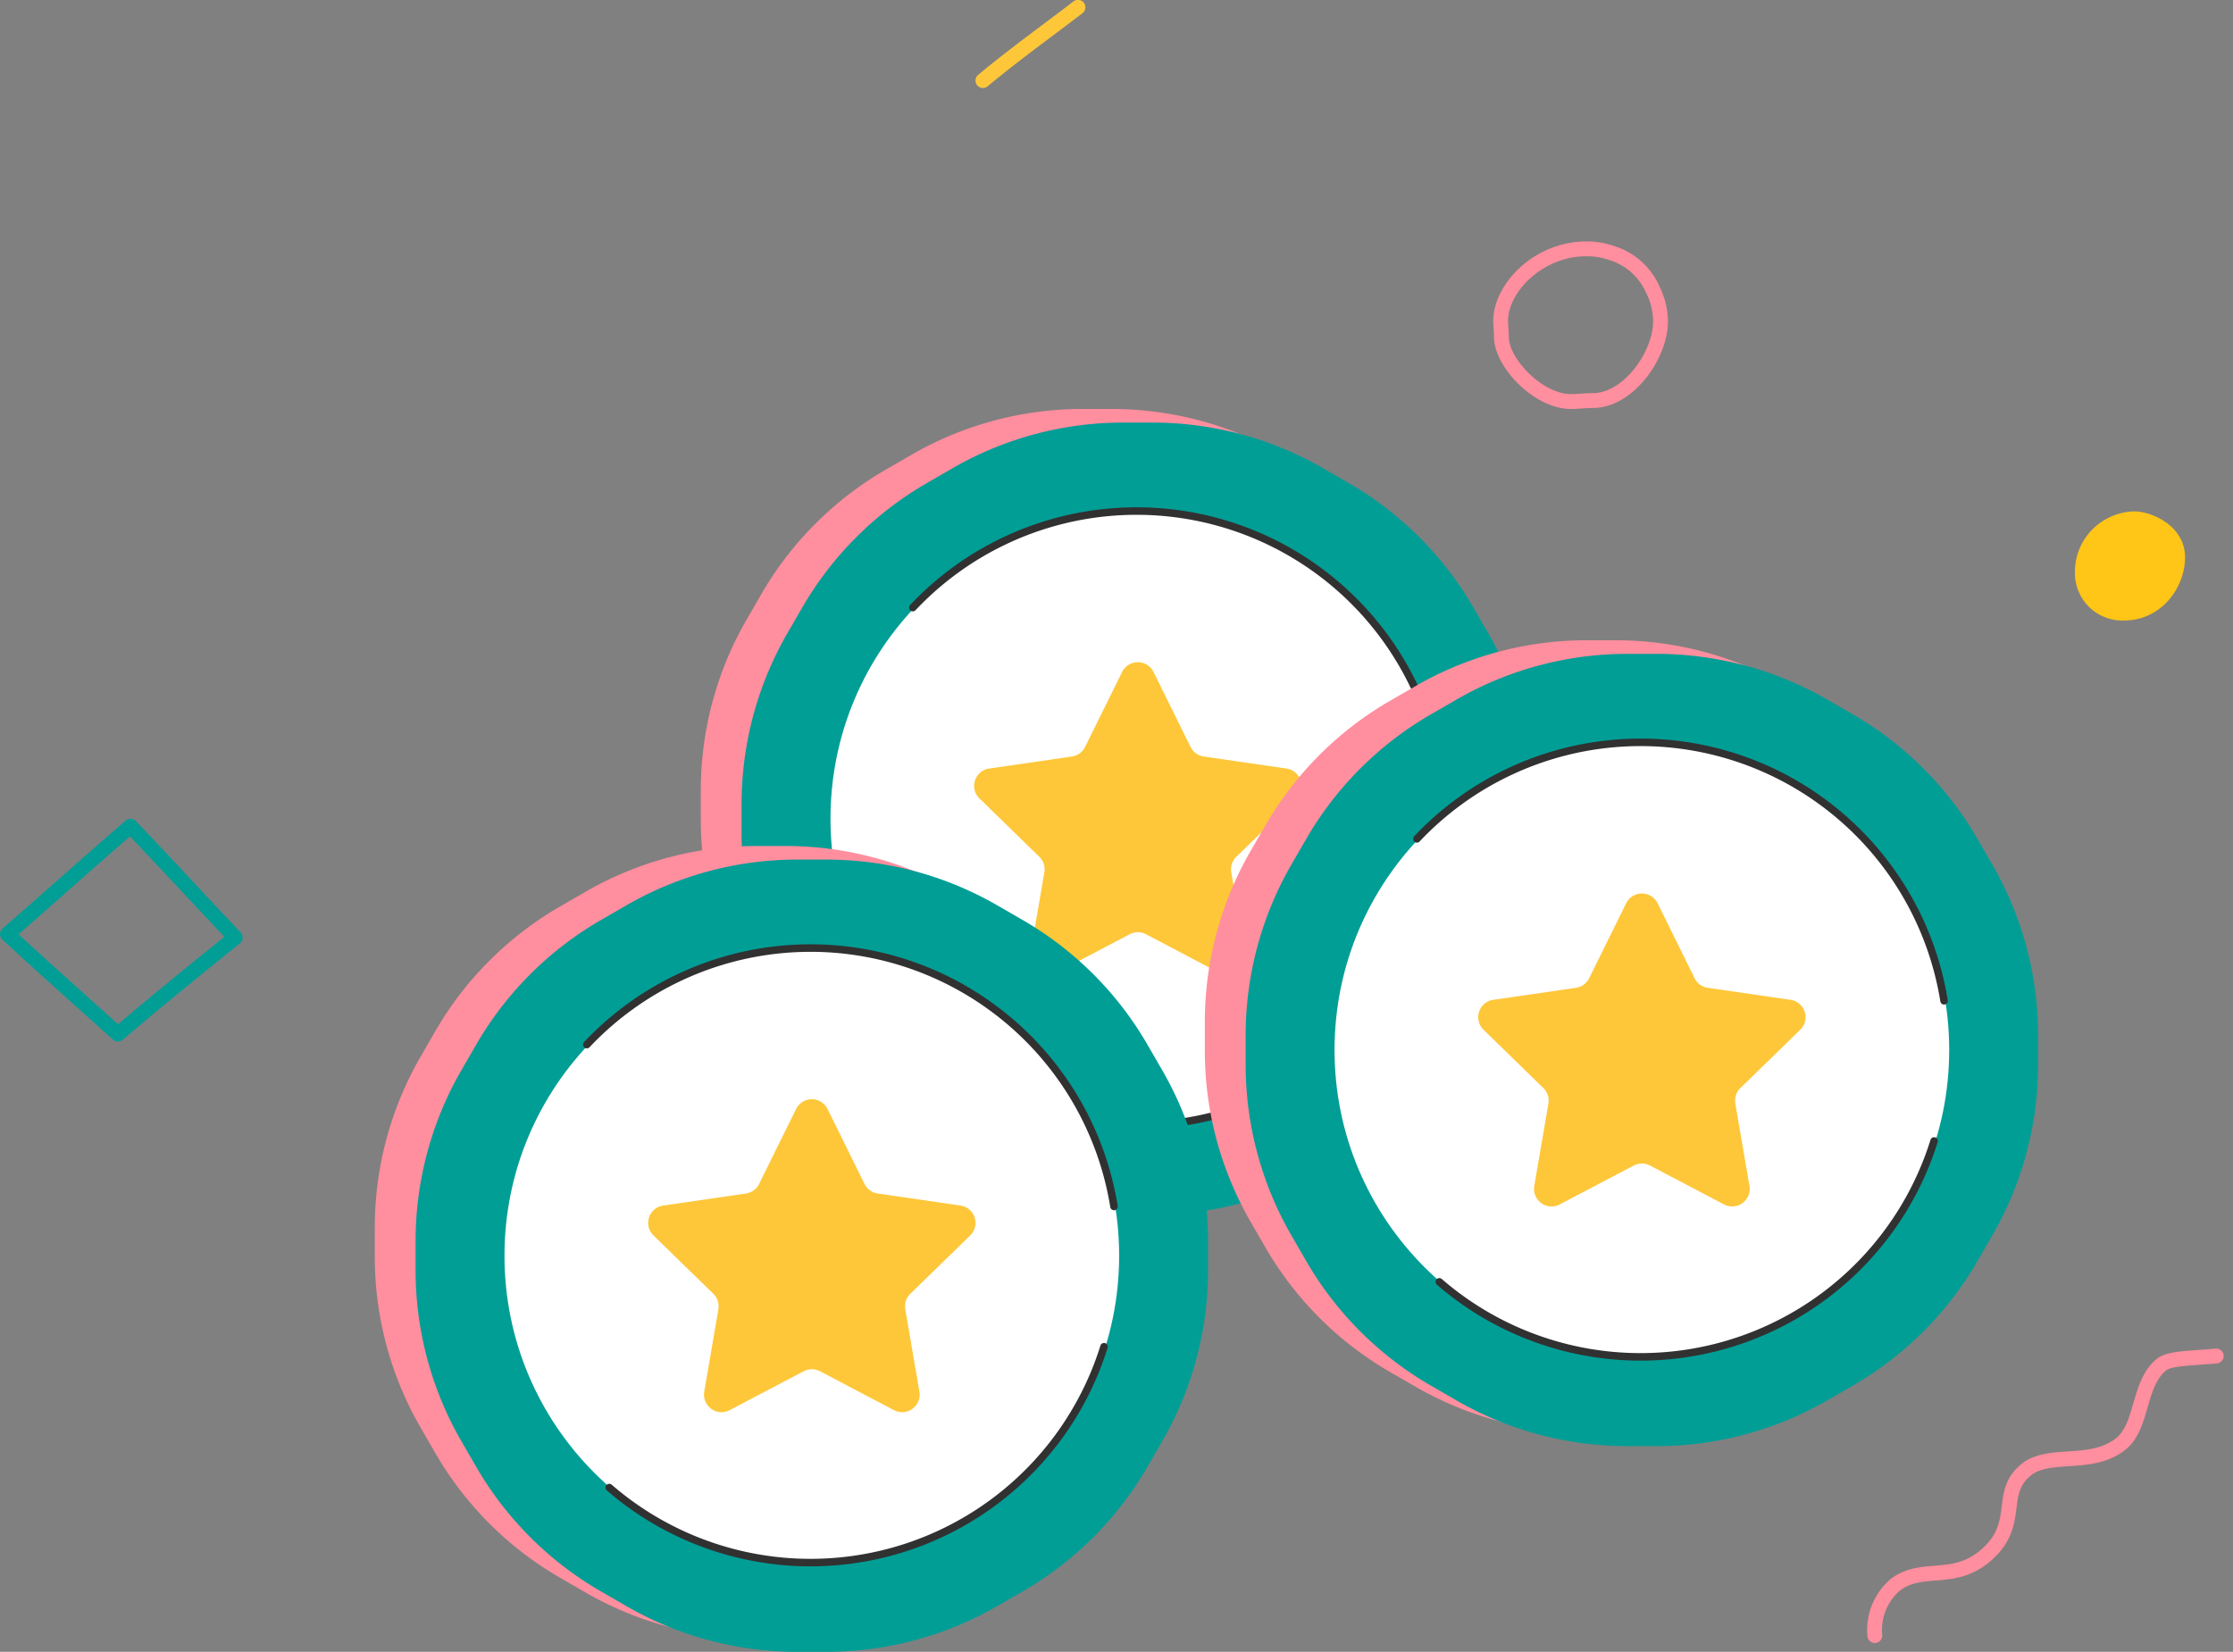
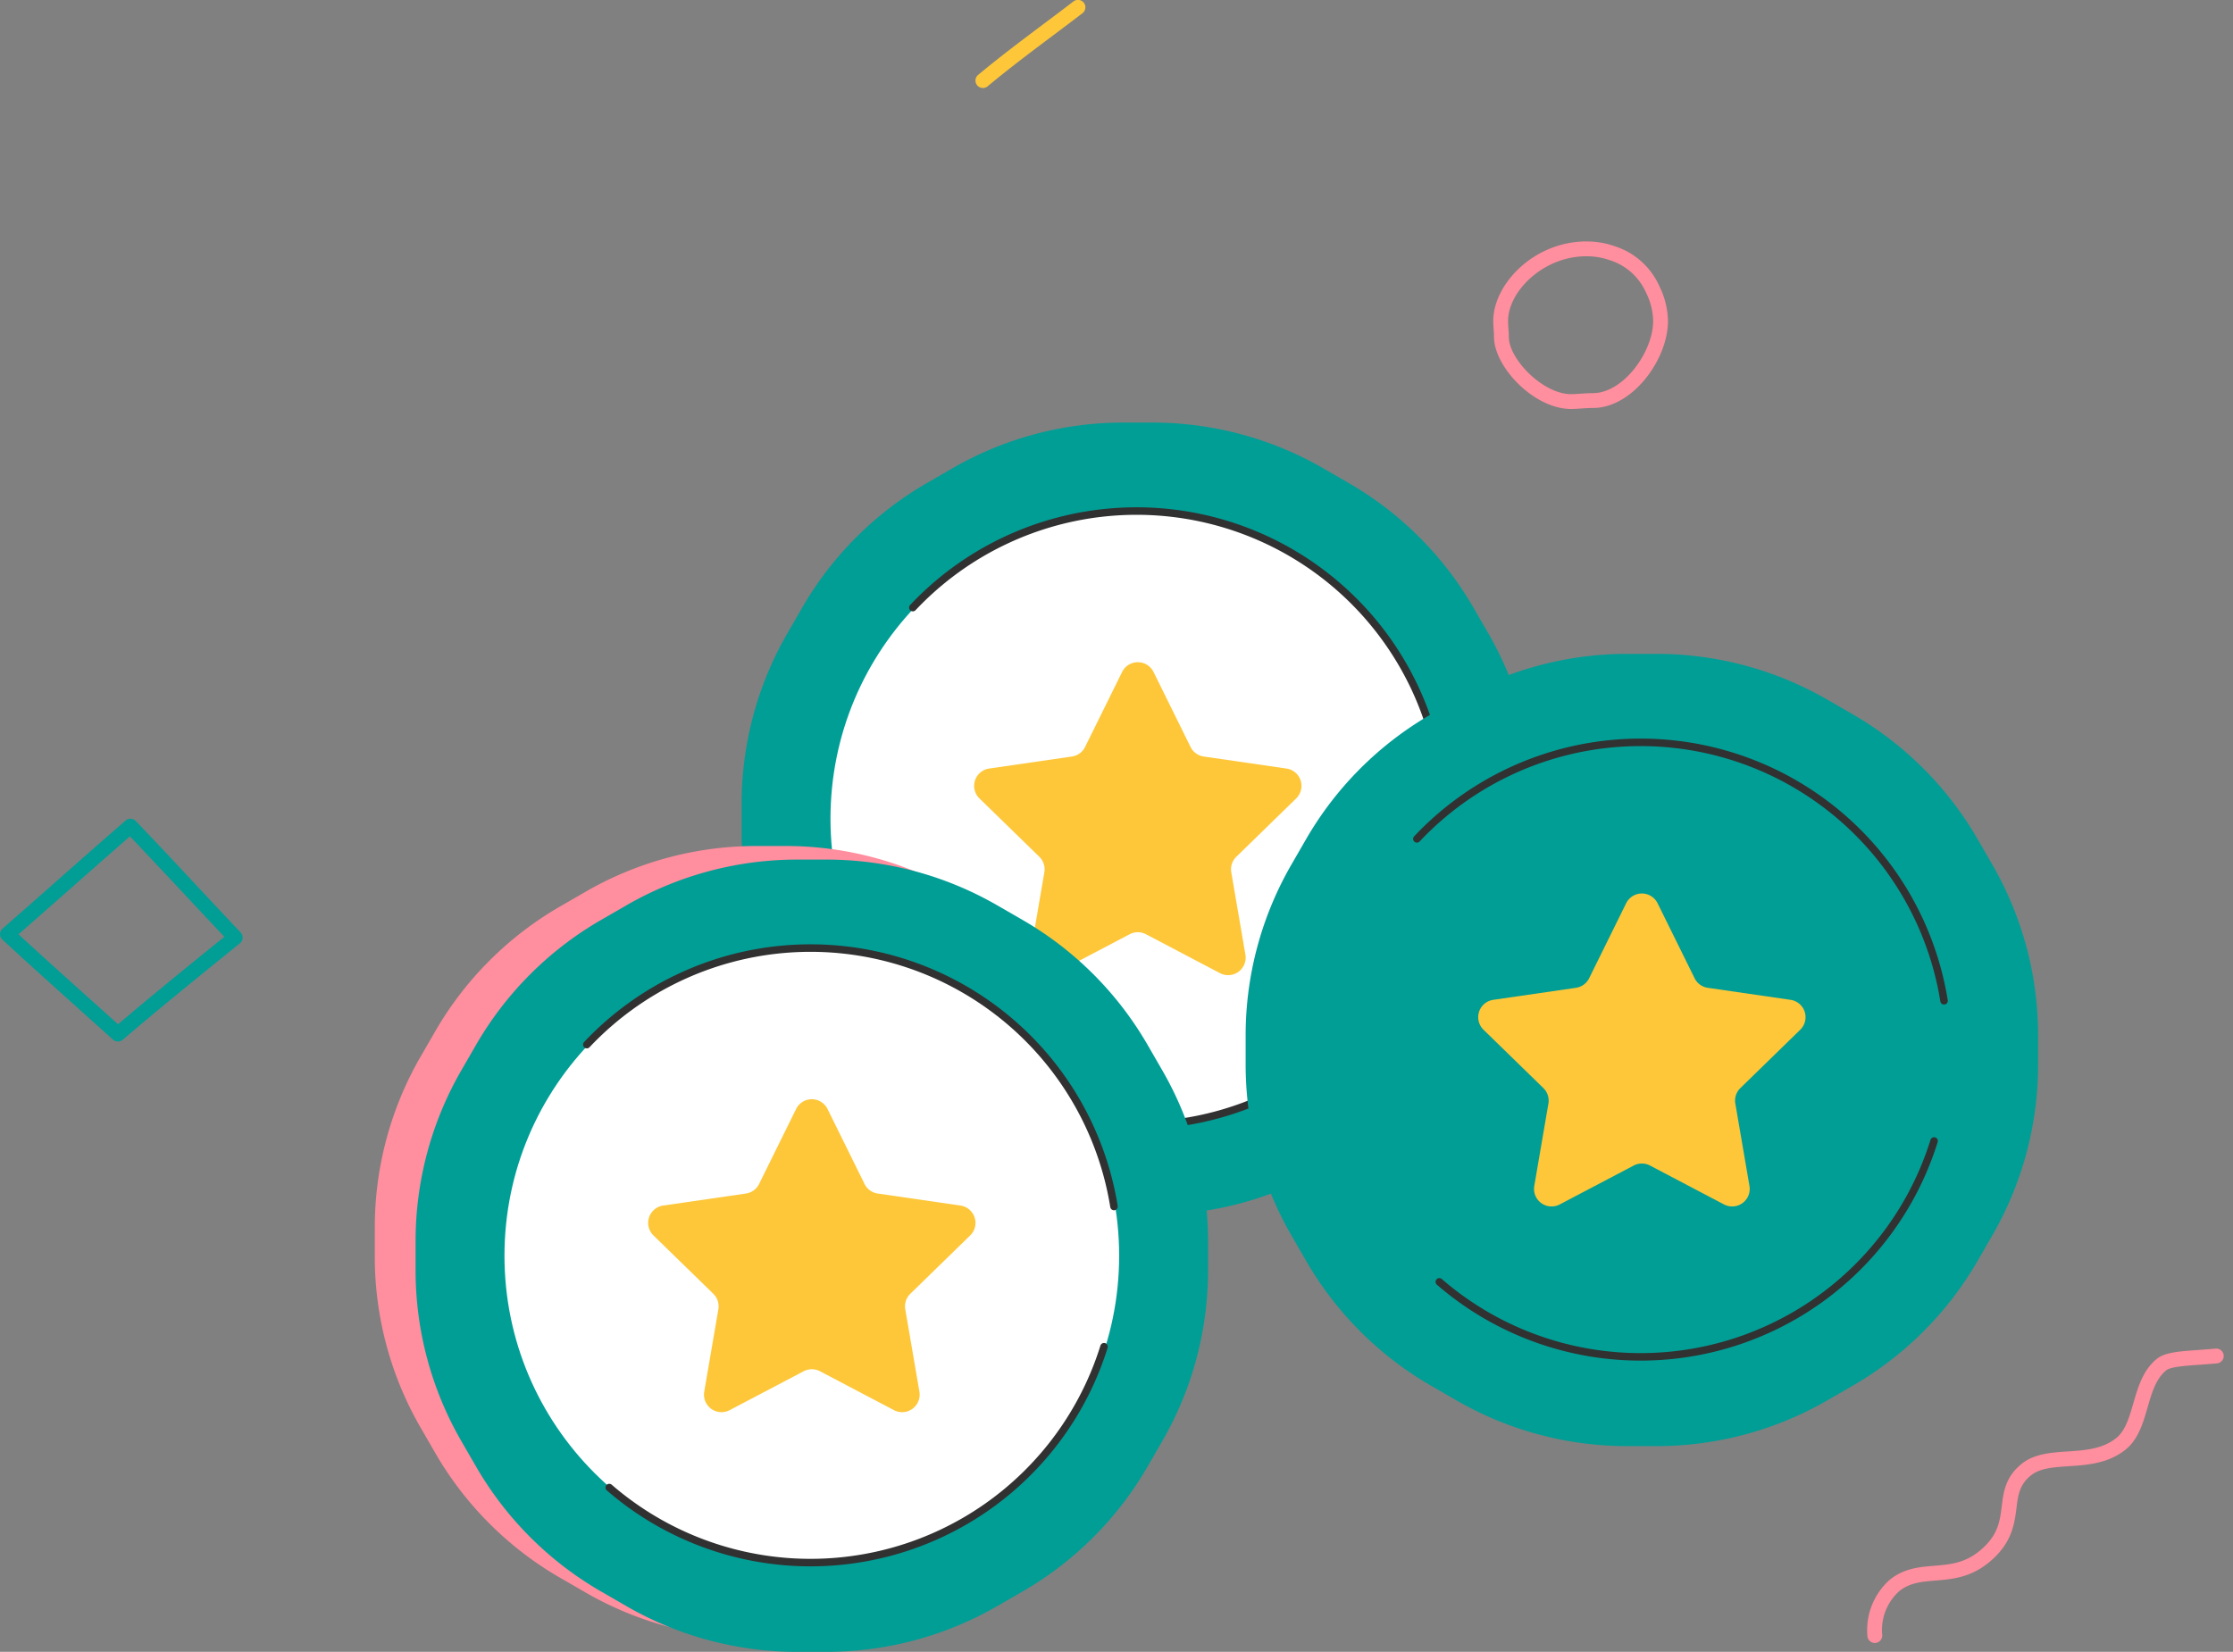
<svg xmlns="http://www.w3.org/2000/svg" width="445.865" height="329.91" viewBox="0 0 445.865 329.91">
  <rect x="0" y="0" width="445.865" height="329.91" fill="#808080" stroke="none" />
  <g id="Group_3309" data-name="Group 3309" transform="translate(8331.433 8907)">
    <g id="Group_2376" data-name="Group 2376" transform="translate(-10408.275 -10648.431)">
-       <path id="Path_2787" data-name="Path 2787" d="M2363.258,1880.635h-5.871a68.161,68.161,0,0,0-34.08,9.132l-5.085,2.935a68.158,68.158,0,0,0-24.948,24.948l-2.936,5.085a68.158,68.158,0,0,0-9.131,34.079v5.872a68.164,68.164,0,0,0,9.131,34.08l2.936,5.084a68.158,68.158,0,0,0,24.948,24.948l5.085,2.936a68.163,68.163,0,0,0,34.08,9.132h5.871a68.161,68.161,0,0,0,34.08-9.132l5.085-2.936a68.169,68.169,0,0,0,24.948-24.948l2.935-5.084a68.155,68.155,0,0,0,9.132-34.08v-5.872a68.149,68.149,0,0,0-9.132-34.079l-2.935-5.085a68.169,68.169,0,0,0-24.948-24.948l-5.085-2.935A68.159,68.159,0,0,0,2363.258,1880.635Z" transform="translate(-64.437 -57.523)" fill="#ff8e9e" />
      <path id="Path_2788" data-name="Path 2788" d="M2376.453,1885.033h-5.871a68.158,68.158,0,0,0-34.079,9.132l-5.085,2.936a68.156,68.156,0,0,0-24.949,24.948l-2.936,5.085a68.157,68.157,0,0,0-9.132,34.08v5.872a68.158,68.158,0,0,0,9.132,34.08l2.936,5.085a68.157,68.157,0,0,0,24.949,24.948l5.085,2.936a68.157,68.157,0,0,0,34.079,9.131h5.871a68.162,68.162,0,0,0,34.08-9.131l5.084-2.936a68.164,68.164,0,0,0,24.948-24.948l2.936-5.085a68.155,68.155,0,0,0,9.131-34.08v-5.872a68.154,68.154,0,0,0-9.131-34.08l-2.936-5.085a68.163,68.163,0,0,0-24.948-24.948l-5.084-2.936A68.163,68.163,0,0,0,2376.453,1885.033Z" transform="translate(-69.486 -59.206)" fill="#019e96" />
      <g id="Group_2083" data-name="Group 2083" transform="translate(2444.874 2062.646) rotate(-39)">
        <path id="Path_2789" data-name="Path 2789" d="M28.267,11.189c-4.741,0-7.783-2.076-10.468-3.908-2.277-1.555-4.245-2.9-6.989-2.9A10.477,10.477,0,0,0,2.687,9.061,1.481,1.481,0,1,1,.276,7.34,13.462,13.462,0,0,1,10.81,1.42c3.658,0,6.2,1.736,8.66,3.413,2.556,1.745,4.971,3.393,8.8,3.393,4.851,0,6.939-2.01,9.151-4.137C39.507,2.079,41.669,0,45.82,0c3.258,0,6.041,1.961,8.73,3.857,2.809,1.979,5.711,4.026,9.241,4.026,2.336,0,4.588-1.57,6.975-3.232,2.8-1.947,5.686-3.96,9.276-3.96,2.045,0,4.375,1.628,7.6,3.88.875.611,1.807,1.262,2.791,1.918a1.481,1.481,0,1,1-1.644,2.465c-1-.668-1.952-1.331-2.843-1.954-2.355-1.645-4.79-3.346-5.9-3.346-2.659,0-5.051,1.666-7.583,3.429-2.656,1.85-5.4,3.764-8.668,3.764-4.469,0-7.911-2.427-10.948-4.567-2.525-1.78-4.7-3.316-7.023-3.316-2.957,0-4.453,1.44-6.347,3.261C37.173,8.436,34.312,11.189,28.267,11.189Z" transform="translate(0 0)" fill="#ff8e9e" />
      </g>
      <g id="Group_2084" data-name="Group 2084" transform="translate(2076.843 1904.943)">
        <path id="Path_2790" data-name="Path 2790" d="M2134.142,1929.535a1.481,1.481,0,0,1-.992-.381l-5.792-5.205c-5.376-4.825-10.935-9.814-16.287-14.766a1.481,1.481,0,0,1,.031-2.2q5.3-4.633,10.534-9.268c4.654-4.106,9.307-8.212,14.035-12.317a1.483,1.483,0,0,1,2.044.1q6.068,6.365,12.058,12.808,4.425,4.731,8.866,9.447a1.48,1.48,0,0,1-.146,2.17c-7.688,6.212-15.637,12.635-23.389,19.262A1.484,1.484,0,0,1,2134.142,1929.535Zm-19.849-21.409c4.961,4.569,10.081,9.164,15.044,13.618l4.831,4.34c7.048-6,14.232-11.817,21.22-17.465q-3.9-4.136-7.78-8.294-5.516-5.9-11.062-11.762c-4.356,3.79-8.652,7.582-12.948,11.373Q2118.956,1904.031,2114.292,1908.126Z" transform="translate(-2110.596 -1885.033)" fill="#019e96" />
      </g>
      <g id="Group_2085" data-name="Group 2085" transform="translate(2375.001 1789.653)">
        <path id="Path_2791" data-name="Path 2791" d="M2598.022,1768.913c-7.428,0-15.385-8.447-15.385-14.391,0-.5-.036-1-.07-1.494-.039-.567-.077-1.135-.077-1.7,0-7.341,8.122-15.875,18.592-15.875a16.921,16.921,0,0,1,5.788.993,14.626,14.626,0,0,1,8.8,7.959,16.352,16.352,0,0,1,1.709,6.939c0,7.656-7.056,17.369-14.986,17.369-.785,0-1.519.052-2.228.1C2599.434,1768.864,2598.728,1768.913,2598.022,1768.913Zm3.06-30.5c-8.657,0-15.628,7.064-15.628,12.912,0,.5.037.995.071,1.495.039.567.077,1.135.077,1.7,0,4.408,6.783,11.428,12.421,11.428.638,0,1.276-.046,1.936-.091.776-.054,1.578-.108,2.434-.108,6.079,0,12.023-8.249,12.023-14.406a13.3,13.3,0,0,0-1.47-5.771,11.74,11.74,0,0,0-7.088-6.341A13.949,13.949,0,0,0,2601.082,1738.416Z" transform="translate(-2582.49 -1735.453)" fill="#ff8e9e" />
      </g>
      <g id="Group_2086" data-name="Group 2086" transform="translate(2491.149 1843.577)">
-         <path id="Path_2792" data-name="Path 2792" d="M2067.241,1740.7a11.988,11.988,0,0,0-6.616,10.791,9.455,9.455,0,0,0,9.768,9.675c7.547,0,12.215-6.627,12.215-12.6,0-6.379-6.731-9.188-10.094-9.188A11.662,11.662,0,0,0,2067.241,1740.7Z" transform="translate(-2060.625 -1739.385)" fill="#ffc517" />
-       </g>
+         </g>
      <g id="Group_2087" data-name="Group 2087" transform="translate(2271.616 1741.431)">
        <path id="Path_2793" data-name="Path 2793" d="M2371.536,1765.894a1.482,1.482,0,0,1-.951-2.62c4.37-3.641,8.8-6.961,13.077-10.172,1.976-1.48,3.952-2.962,5.926-4.477a1.481,1.481,0,1,1,1.8,2.351c-1.983,1.522-3.966,3.009-5.951,4.5-4.251,3.189-8.647,6.486-12.956,10.077A1.48,1.48,0,0,1,2371.536,1765.894Z" transform="translate(-2370.052 -1748.318)" fill="#fec739" />
      </g>
      <circle id="Ellipse_259" data-name="Ellipse 259" cx="61.366" cy="61.366" r="61.366" transform="translate(2242.665 1843.577)" fill="#fff" />
      <path id="Path_2795" data-name="Path 2795" d="M2349.791,1932.942a61.374,61.374,0,0,1,105.258,32.333" transform="translate(-90.683 -70.161)" fill="none" stroke="#313131" stroke-linecap="round" stroke-miterlimit="10" stroke-width="1.5" />
      <path id="Path_2796" data-name="Path 2796" d="M2455.837,2042.628a61.382,61.382,0,0,1-98.788,28.135" transform="translate(-93.461 -119.514)" fill="none" stroke="#313131" stroke-linecap="round" stroke-miterlimit="10" stroke-width="1.5" />
      <path id="Path_2797" data-name="Path 2797" d="M2405.445,1964.522l7.384,14.962a3.507,3.507,0,0,0,2.639,1.917l16.512,2.4a3.5,3.5,0,0,1,1.942,5.976l-11.949,11.647a3.5,3.5,0,0,0-1.008,3.1l2.821,16.445a3.5,3.5,0,0,1-5.083,3.693l-14.769-7.765a3.506,3.506,0,0,0-3.261,0l-14.768,7.765a3.5,3.5,0,0,1-5.083-3.693l2.82-16.445a3.5,3.5,0,0,0-1.007-3.1l-11.949-11.647a3.5,3.5,0,0,1,1.942-5.976l16.511-2.4a3.5,3.5,0,0,0,2.638-1.917l7.385-14.962A3.5,3.5,0,0,1,2405.445,1964.522Z" transform="translate(-98.273 -88.877)" fill="#fec739" />
-       <path id="Path_2798" data-name="Path 2798" d="M2526.293,1955.465h-5.872a68.163,68.163,0,0,0-34.08,9.132l-5.085,2.935a68.164,68.164,0,0,0-24.947,24.948l-2.937,5.085a68.167,68.167,0,0,0-9.131,34.08v5.872a68.168,68.168,0,0,0,9.131,34.08l2.937,5.085a68.16,68.16,0,0,0,24.947,24.948l5.085,2.936a68.162,68.162,0,0,0,34.08,9.132h5.872a68.159,68.159,0,0,0,34.079-9.132l5.084-2.936a68.152,68.152,0,0,0,24.948-24.948l2.936-5.085a68.158,68.158,0,0,0,9.132-34.08v-5.872a68.158,68.158,0,0,0-9.132-34.08l-2.936-5.085a68.156,68.156,0,0,0-24.948-24.948l-5.084-2.935A68.159,68.159,0,0,0,2526.293,1955.465Z" transform="translate(-126.827 -86.159)" fill="#ff8e9e" />
      <path id="Path_2799" data-name="Path 2799" d="M2539.487,1959.864h-5.872a68.159,68.159,0,0,0-34.08,9.131l-5.085,2.936a68.162,68.162,0,0,0-24.948,24.948l-2.935,5.085a68.156,68.156,0,0,0-9.131,34.08v5.871a68.156,68.156,0,0,0,9.131,34.08l2.935,5.084a68.171,68.171,0,0,0,24.948,24.948l5.085,2.936a68.165,68.165,0,0,0,34.08,9.132h5.872a68.162,68.162,0,0,0,34.08-9.132l5.085-2.936a68.171,68.171,0,0,0,24.948-24.948l2.935-5.084a68.157,68.157,0,0,0,9.132-34.08v-5.871a68.157,68.157,0,0,0-9.132-34.08l-2.935-5.085a68.162,68.162,0,0,0-24.948-24.948l-5.085-2.936A68.157,68.157,0,0,0,2539.487,1959.864Z" transform="translate(-131.877 -87.842)" fill="#019e96" />
-       <circle id="Ellipse_260" data-name="Ellipse 260" cx="61.366" cy="61.366" r="61.366" transform="translate(2343.309 1889.771)" fill="#fff" />
      <path id="Path_2800" data-name="Path 2800" d="M2512.825,2007.772a61.373,61.373,0,0,1,105.257,32.333" transform="translate(-153.072 -98.797)" fill="none" stroke="#313131" stroke-linecap="round" stroke-miterlimit="10" stroke-width="1.5" />
      <path id="Path_2801" data-name="Path 2801" d="M2618.872,2117.459a61.384,61.384,0,0,1-98.789,28.134" transform="translate(-155.85 -148.15)" fill="none" stroke="#313131" stroke-linecap="round" stroke-miterlimit="10" stroke-width="1.5" />
      <path id="Path_2802" data-name="Path 2802" d="M2568.479,2039.352l7.385,14.963a3.5,3.5,0,0,0,2.637,1.917l16.512,2.4a3.5,3.5,0,0,1,1.942,5.976l-11.948,11.646a3.5,3.5,0,0,0-1.008,3.1l2.821,16.446a3.5,3.5,0,0,1-5.083,3.692l-14.769-7.764a3.5,3.5,0,0,0-3.26,0l-14.769,7.764a3.5,3.5,0,0,1-5.083-3.692l2.821-16.446a3.5,3.5,0,0,0-1.008-3.1l-11.948-11.646a3.5,3.5,0,0,1,1.941-5.976l16.512-2.4a3.5,3.5,0,0,0,2.638-1.917l7.384-14.963A3.5,3.5,0,0,1,2568.479,2039.352Z" transform="translate(-160.662 -117.513)" fill="#fec739" />
      <path id="Path_2803" data-name="Path 2803" d="M2257.812,2022.023h-5.872a68.163,68.163,0,0,0-34.08,9.131l-5.084,2.936a68.158,68.158,0,0,0-24.948,24.948l-2.936,5.085a68.16,68.16,0,0,0-9.132,34.08v5.872a68.155,68.155,0,0,0,9.132,34.079l2.936,5.085a68.156,68.156,0,0,0,24.948,24.948l5.084,2.936a68.161,68.161,0,0,0,34.08,9.132h5.872a68.162,68.162,0,0,0,34.08-9.132l5.085-2.936a68.15,68.15,0,0,0,24.947-24.948l2.937-5.085a68.159,68.159,0,0,0,9.131-34.079V2098.2a68.165,68.165,0,0,0-9.131-34.08l-2.937-5.085a68.151,68.151,0,0,0-24.947-24.948l-5.085-2.936A68.164,68.164,0,0,0,2257.812,2022.023Z" transform="translate(-24.085 -111.629)" fill="#ff8e9e" />
      <path id="Path_2804" data-name="Path 2804" d="M2271.007,2026.421h-5.872a68.149,68.149,0,0,0-34.079,9.132l-5.085,2.935a68.161,68.161,0,0,0-24.948,24.948l-2.936,5.085a68.158,68.158,0,0,0-9.131,34.08v5.872a68.162,68.162,0,0,0,9.131,34.08l2.936,5.084a68.162,68.162,0,0,0,24.948,24.948l5.085,2.936a68.158,68.158,0,0,0,34.079,9.132h5.872a68.163,68.163,0,0,0,34.08-9.132l5.085-2.936a68.171,68.171,0,0,0,24.948-24.948l2.936-5.084a68.159,68.159,0,0,0,9.132-34.08V2102.6a68.155,68.155,0,0,0-9.132-34.08l-2.936-5.085a68.17,68.17,0,0,0-24.948-24.948l-5.085-2.935A68.154,68.154,0,0,0,2271.007,2026.421Z" transform="translate(-29.134 -113.312)" fill="#019e96" />
      <circle id="Ellipse_261" data-name="Ellipse 261" cx="61.366" cy="61.366" r="61.366" transform="translate(2177.571 1930.859)" fill="#fff" />
      <path id="Path_2805" data-name="Path 2805" d="M2244.345,2074.33a61.374,61.374,0,0,1,105.258,32.332" transform="translate(-50.331 -124.267)" fill="none" stroke="#313131" stroke-linecap="round" stroke-miterlimit="10" stroke-width="1.5" />
      <path id="Path_2806" data-name="Path 2806" d="M2350.392,2184.016a61.382,61.382,0,0,1-98.789,28.134" transform="translate(-53.108 -173.62)" fill="none" stroke="#313131" stroke-linecap="round" stroke-miterlimit="10" stroke-width="1.5" />
      <path id="Path_2807" data-name="Path 2807" d="M2300,2105.909l7.385,14.963a3.5,3.5,0,0,0,2.637,1.916l16.512,2.4a3.5,3.5,0,0,1,1.942,5.975l-11.948,11.647a3.5,3.5,0,0,0-1.008,3.1l2.821,16.445a3.5,3.5,0,0,1-5.083,3.693l-14.769-7.765a3.5,3.5,0,0,0-3.26,0l-14.768,7.765a3.5,3.5,0,0,1-5.083-3.693l2.821-16.445a3.5,3.5,0,0,0-1.007-3.1l-11.948-11.647a3.5,3.5,0,0,1,1.941-5.975l16.512-2.4a3.5,3.5,0,0,0,2.637-1.916l7.385-14.963A3.5,3.5,0,0,1,2300,2105.909Z" transform="translate(-57.921 -142.983)" fill="#fec739" />
    </g>
  </g>
</svg>